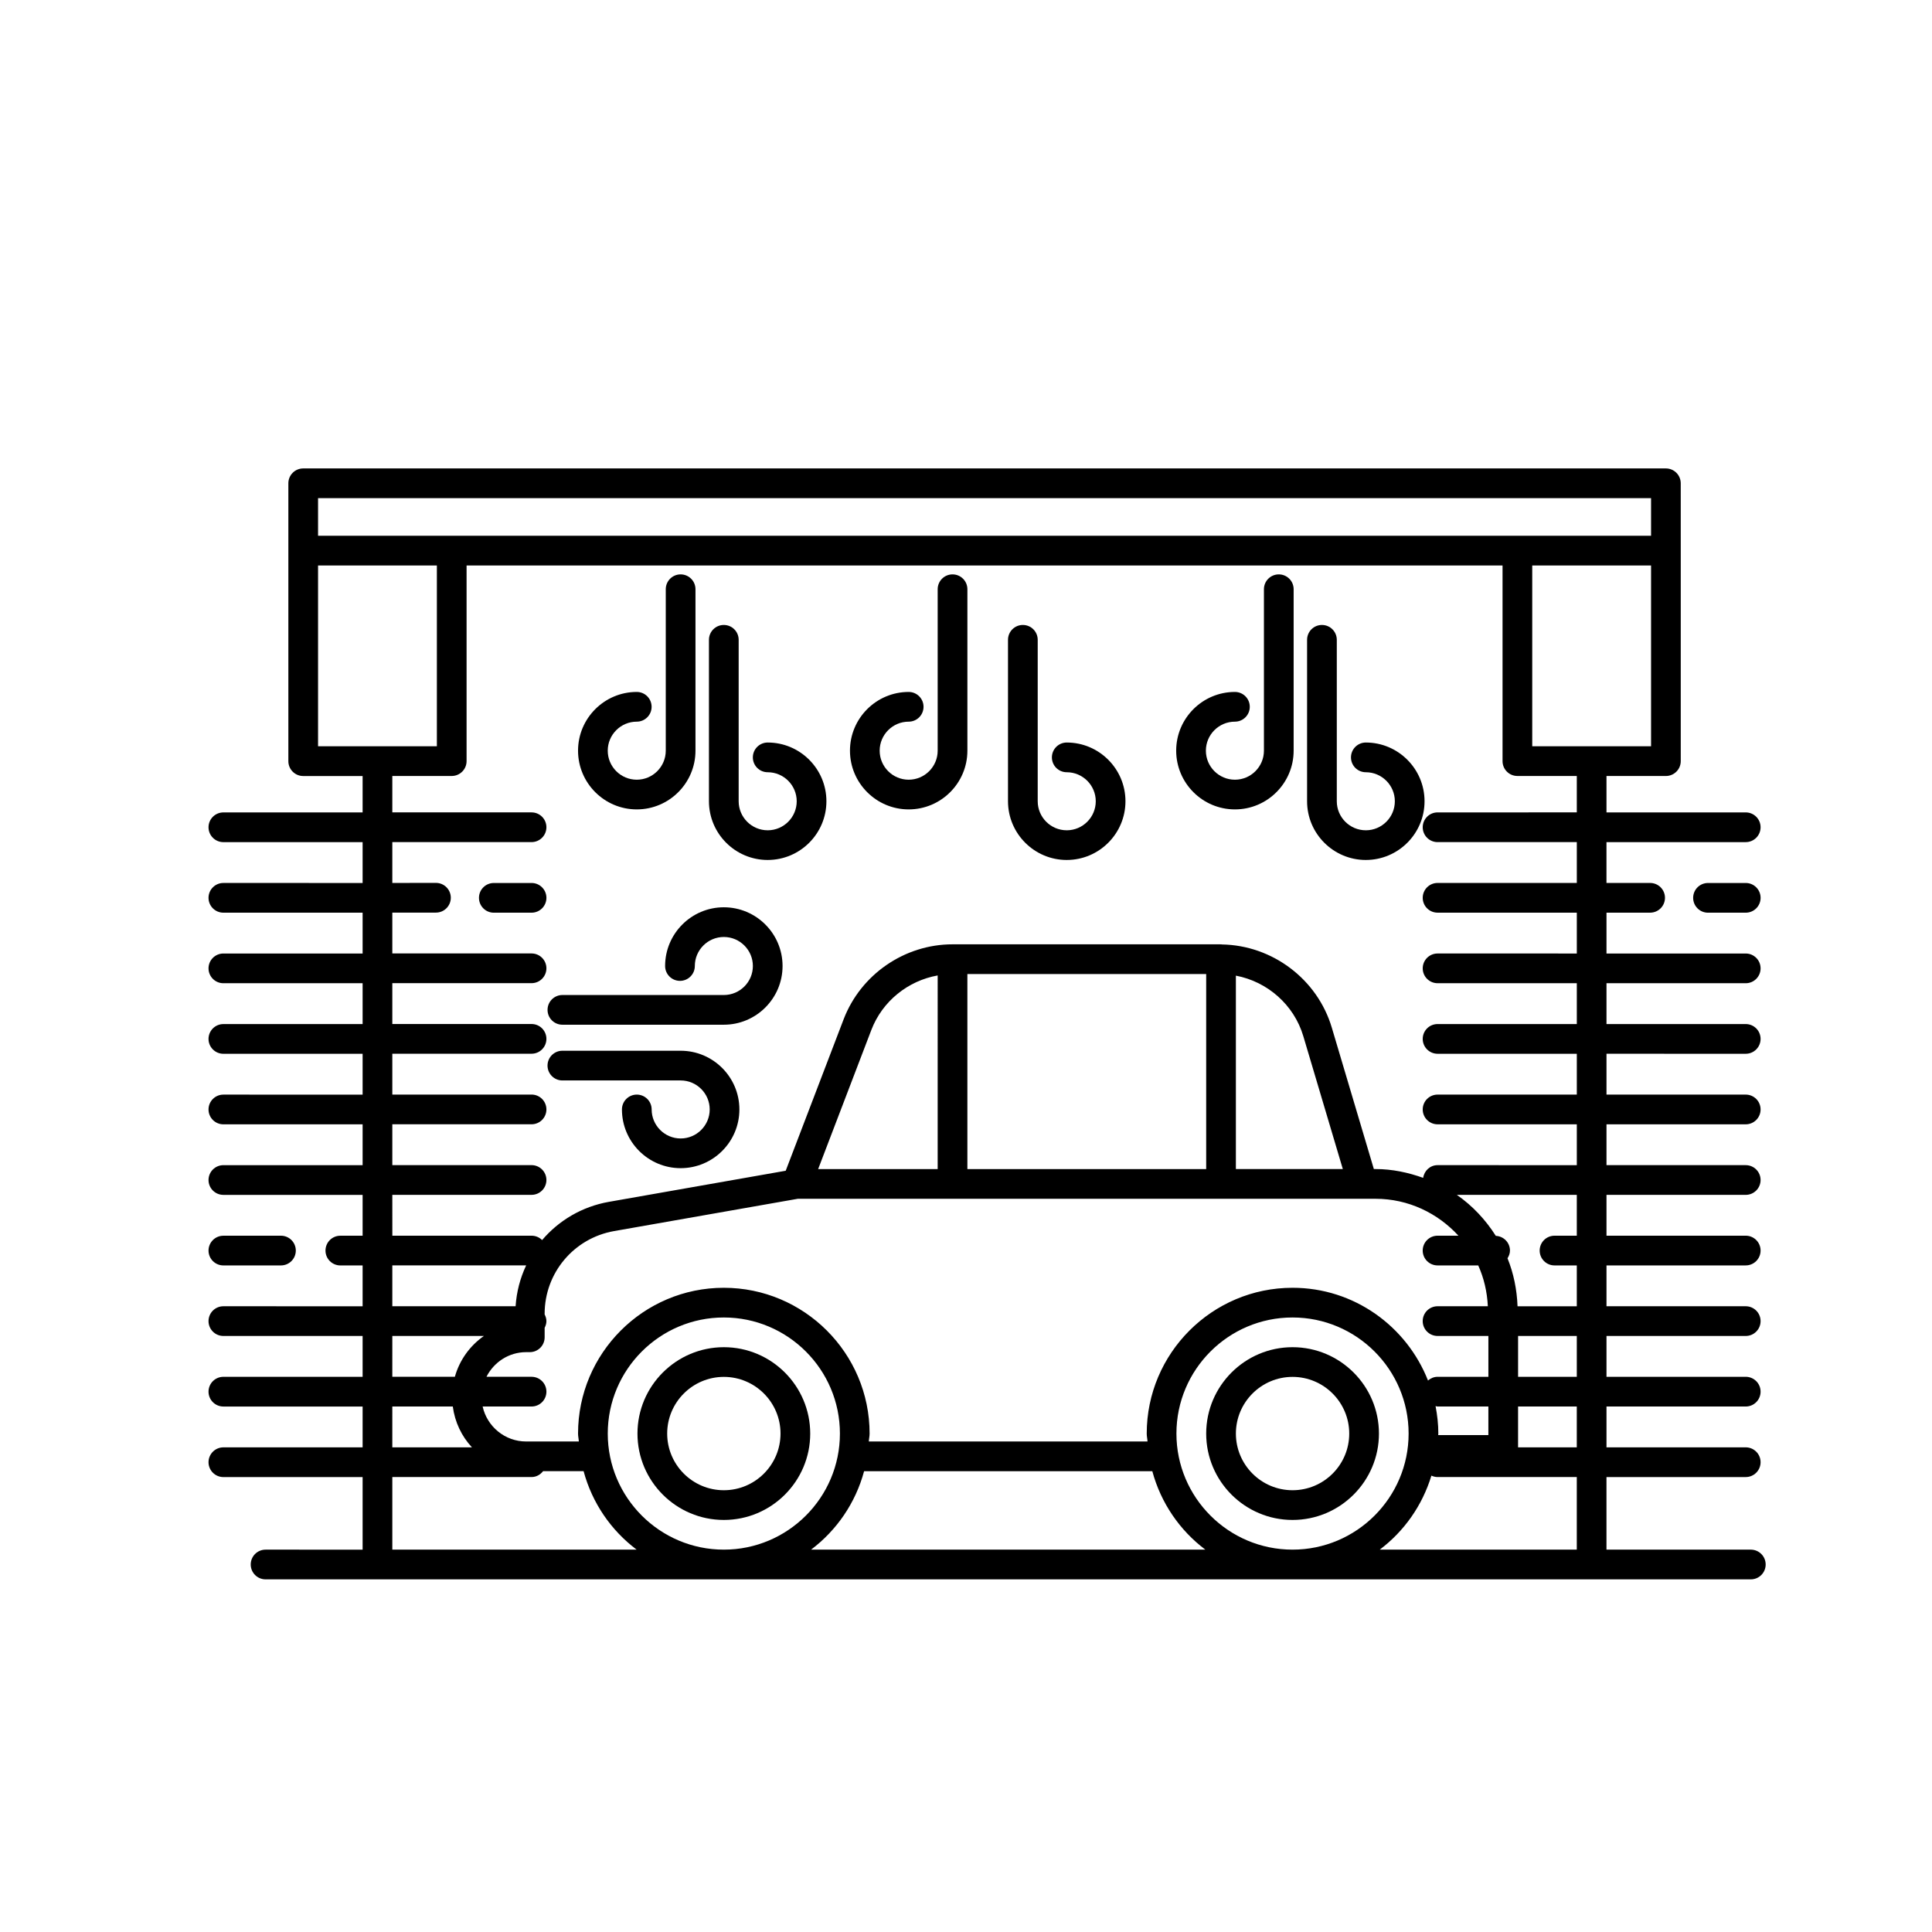
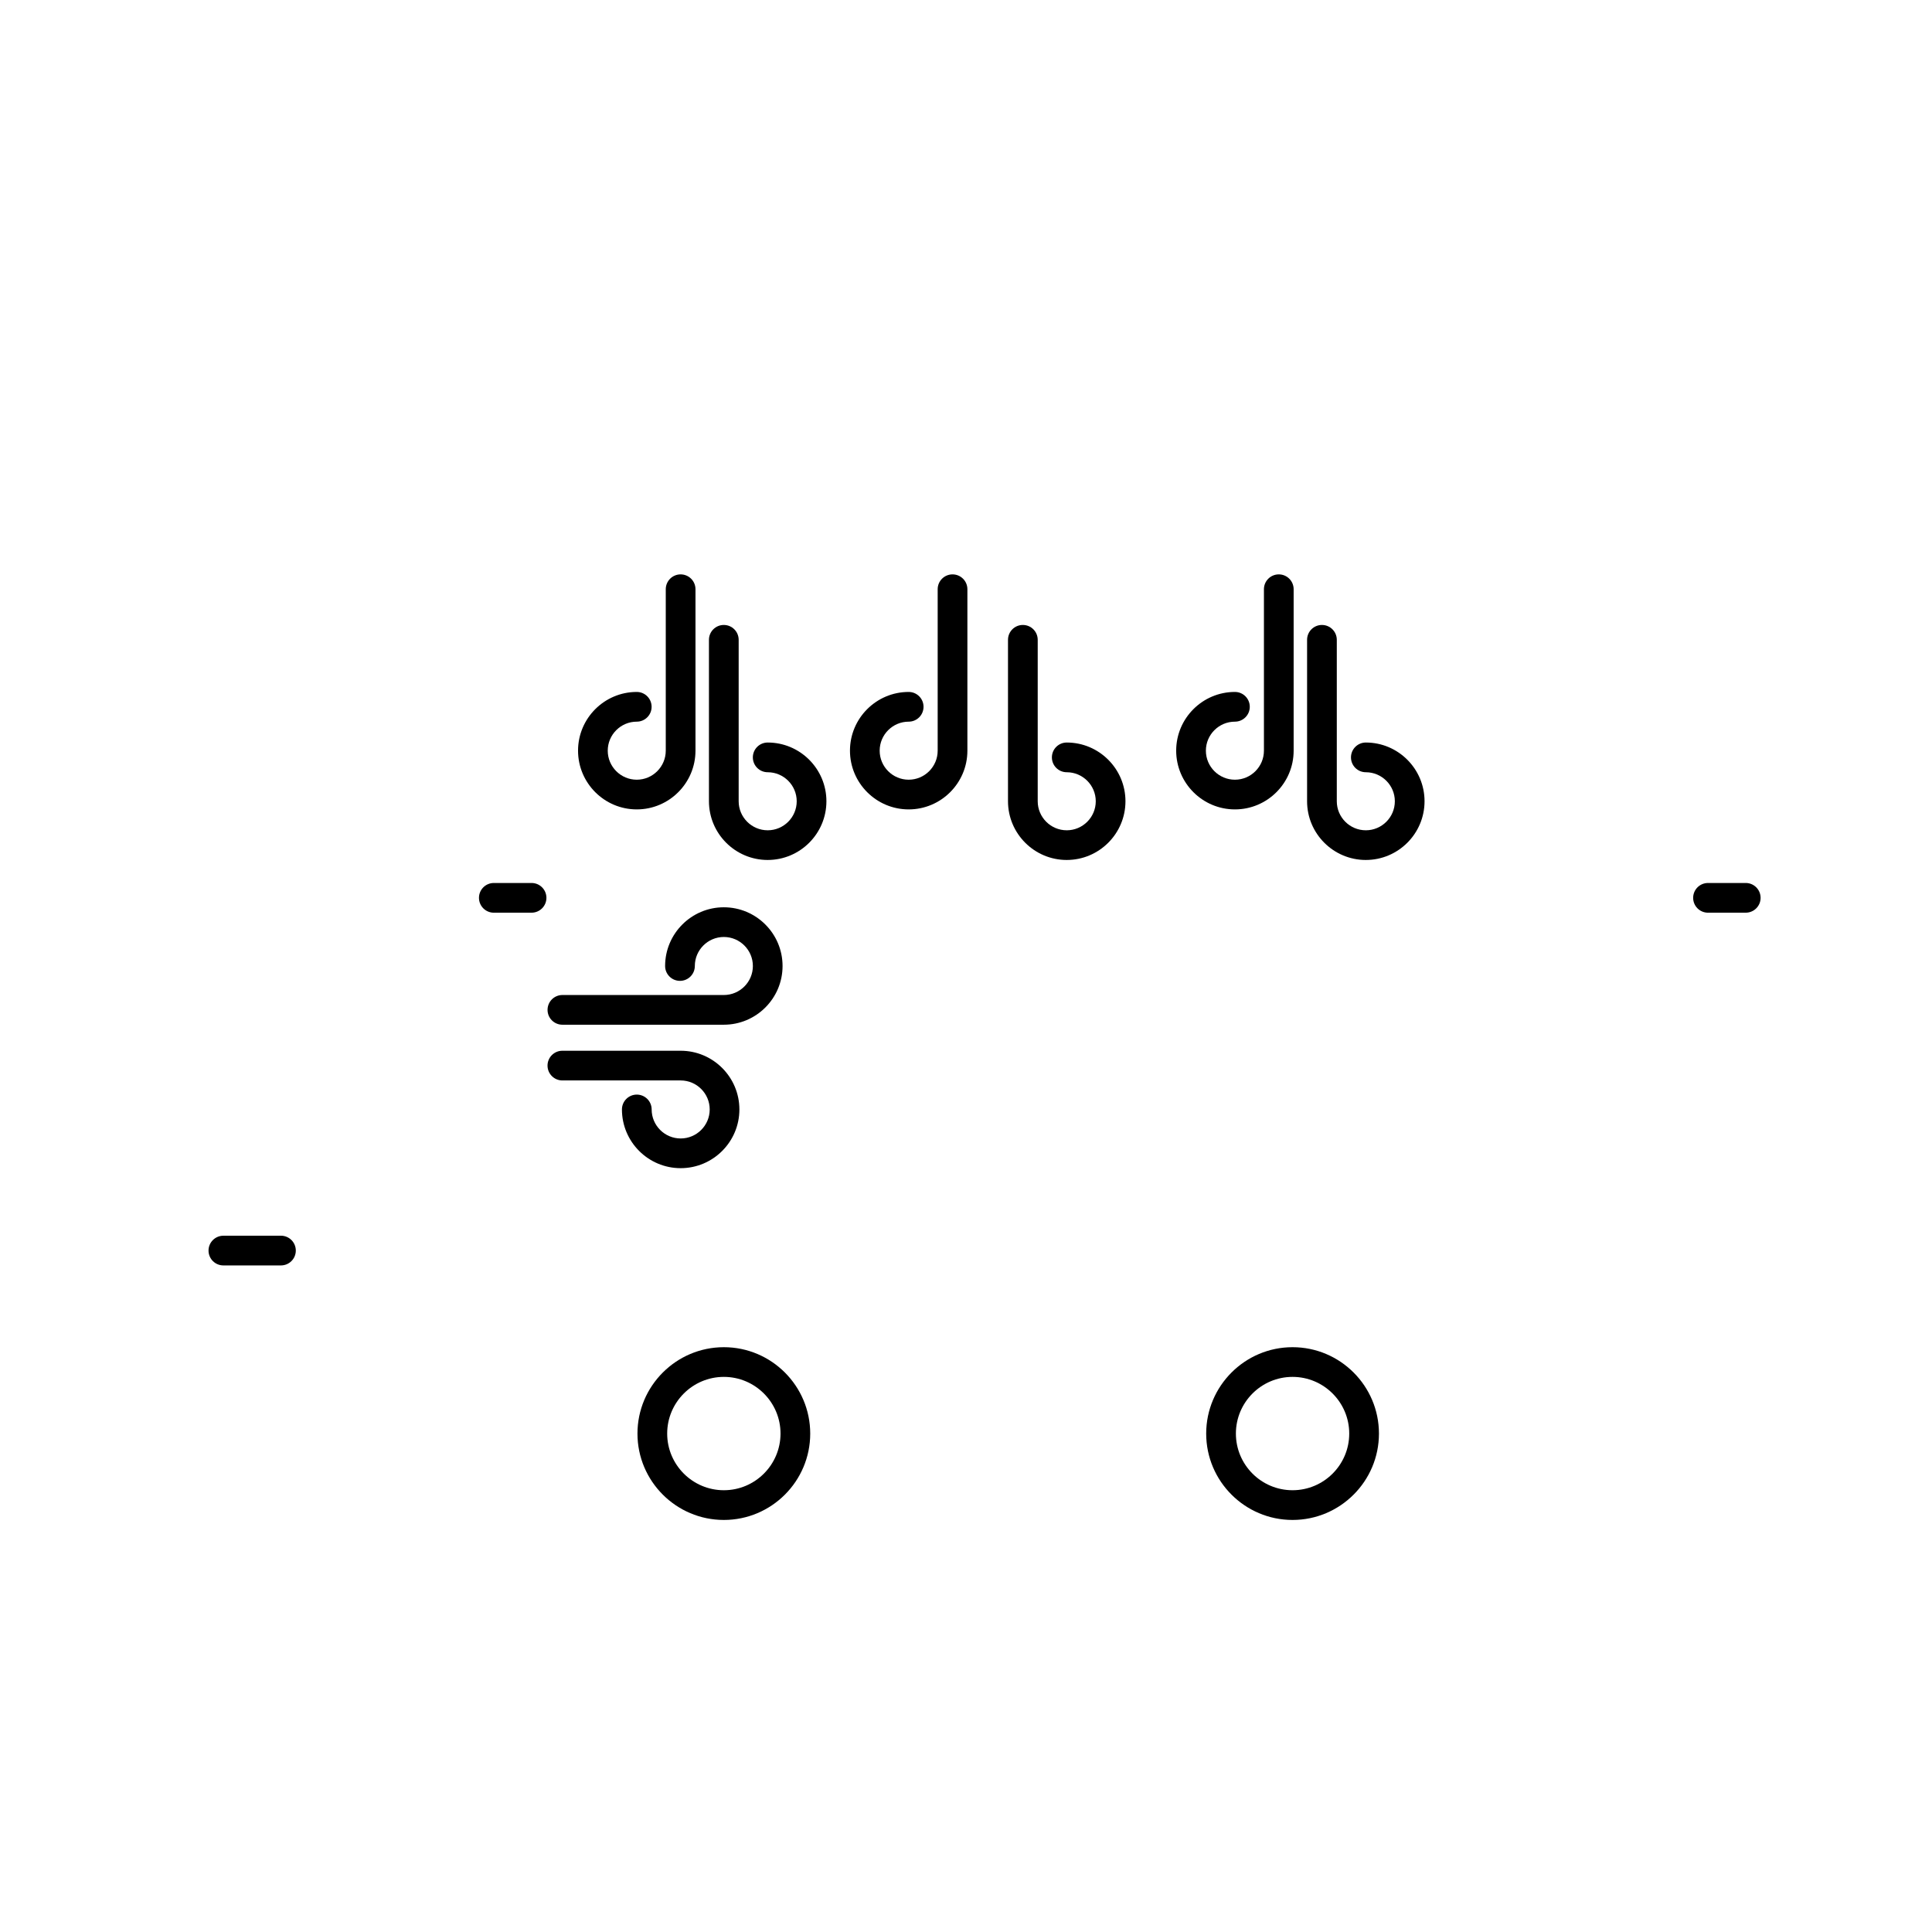
<svg xmlns="http://www.w3.org/2000/svg" fill="#000000" width="800px" height="800px" version="1.1" viewBox="144 144 512 512">
  <g>
    <path d="m284.87 378h-10c-2.176 0-3.938 1.762-3.938 3.938 0 2.176 1.762 3.938 3.938 3.938l10-0.004c2.176 0 3.938-1.762 3.938-3.938-0.004-2.172-1.762-3.934-3.938-3.934z" />
    <path d="m203.2 479.35h15.254c2.176 0 3.938-1.762 3.938-3.938 0-2.176-1.762-3.938-3.938-3.938l-15.254 0.004c-2.176 0-3.938 1.762-3.938 3.938 0 2.176 1.762 3.934 3.938 3.934z" />
    <path d="m606.64 378h-10c-2.176 0-3.938 1.762-3.938 3.938 0 2.176 1.762 3.938 3.938 3.938l10-0.004c2.176 0 3.938-1.762 3.938-3.938-0.004-2.172-1.762-3.934-3.938-3.934z" />
-     <path d="m607.98 554.67h-38.246v-19.234h36.902c2.176 0 3.938-1.762 3.938-3.938s-1.762-3.938-3.938-3.938h-36.898v-10.824l36.898 0.004c2.176 0 3.938-1.762 3.938-3.938 0-2.176-1.762-3.938-3.938-3.938h-36.898v-10.824l36.898 0.004c2.176 0 3.938-1.762 3.938-3.938s-1.762-3.938-3.938-3.938h-36.898v-10.824h36.898c2.176 0 3.938-1.762 3.938-3.938 0-2.176-1.762-3.938-3.938-3.938h-36.898v-10.824l36.898 0.004c2.176 0 3.938-1.762 3.938-3.938 0-2.176-1.762-3.938-3.938-3.938h-36.898v-10.824l36.898 0.004c2.176 0 3.938-1.762 3.938-3.938s-1.762-3.938-3.938-3.938h-36.898v-10.824l36.898 0.004c2.176 0 3.938-1.762 3.938-3.938s-1.762-3.938-3.938-3.938h-36.898v-10.824l36.898 0.004c2.176 0 3.938-1.762 3.938-3.938 0-2.176-1.762-3.938-3.938-3.938h-36.898v-10.824h11.562c2.176 0 3.938-1.762 3.938-3.938 0-2.176-1.762-3.938-3.938-3.938l-11.566 0.004v-10.824h36.902c2.176 0 3.938-1.762 3.938-3.938s-1.762-3.938-3.938-3.938h-36.898v-9.648h15.742c2.176 0 3.938-1.762 3.938-3.938v-55.789l-0.004-17.844c0-2.176-1.762-3.938-3.938-3.938h-361.12c-2.176 0-3.938 1.762-3.938 3.938v73.641c0 2.176 1.762 3.938 3.938 3.938h15.742v9.648l-36.898-0.004c-2.176 0-3.938 1.762-3.938 3.938s1.762 3.938 3.938 3.938h36.898v10.824l-36.898-0.004c-2.176 0-3.938 1.762-3.938 3.938 0 2.176 1.762 3.938 3.938 3.938h36.898v10.824l-36.898-0.004c-2.176 0-3.938 1.762-3.938 3.938 0 2.176 1.762 3.938 3.938 3.938h36.898v10.824h-36.898c-2.176 0-3.938 1.762-3.938 3.938s1.762 3.938 3.938 3.938h36.898v10.824l-36.898-0.004c-2.176 0-3.938 1.762-3.938 3.938 0 2.176 1.762 3.938 3.938 3.938h36.898v10.824l-36.898-0.004c-2.176 0-3.938 1.762-3.938 3.938s1.762 3.938 3.938 3.938h36.898v10.824h-5.902c-2.176 0-3.938 1.762-3.938 3.938s1.762 3.938 3.938 3.938h5.902v10.824l-36.898-0.008c-2.176 0-3.938 1.762-3.938 3.938s1.762 3.938 3.938 3.938h36.898v10.824h-36.898c-2.176 0-3.938 1.762-3.938 3.938 0 2.176 1.762 3.938 3.938 3.938h36.898v10.824l-36.898-0.004c-2.176 0-3.938 1.762-3.938 3.938 0 2.176 1.762 3.938 3.938 3.938h36.898v19.234l-25.715-0.004c-2.176 0-3.938 1.762-3.938 3.938s1.762 3.938 3.938 3.938h393.6c2.176 0 3.938-1.762 3.938-3.938s-1.762-3.938-3.938-3.938zm-46.117-27.105h-15.559v-10.824h15.559zm-75.332 27.105c-16.965 0-30.766-13.801-30.766-30.758 0-16.965 13.801-30.766 30.766-30.766s30.766 13.801 30.766 30.766c0 16.957-13.797 30.758-30.766 30.758zm0-69.395c-21.301 0-38.637 17.336-38.637 38.637 0 0.719 0.172 1.391 0.211 2.098h-73.863c0.039-0.711 0.211-1.379 0.211-2.098 0-21.301-17.336-38.637-38.637-38.637-21.301 0-38.629 17.336-38.629 38.637 0 0.719 0.172 1.391 0.211 2.098h-13.965c-5.644 0-10.355-3.977-11.531-9.27h12.965c2.176 0 3.938-1.762 3.938-3.938 0-2.176-1.762-3.938-3.938-3.938h-11.949c1.949-3.856 5.906-6.531 10.52-6.531h0.961c2.176 0 3.938-1.762 3.938-3.938v-2.519c0.273-0.539 0.465-1.121 0.465-1.77s-0.191-1.23-0.469-1.77v-0.168c0-10.824 7.734-20.035 18.395-21.918l48.703-8.562h153.08c8.723 0 16.512 3.812 21.984 9.785h-5.527c-2.176 0-3.938 1.762-3.938 3.938 0 2.176 1.762 3.938 3.938 3.938h10.777c1.504 3.332 2.363 6.984 2.547 10.824l-13.324-0.004c-2.176 0-3.938 1.762-3.938 3.938s1.762 3.938 3.938 3.938h13.469v10.824h-13.469c-0.98 0-1.844 0.395-2.535 0.984-5.644-14.355-19.566-24.578-35.898-24.578zm-150.71 69.395c-16.957 0-30.758-13.801-30.758-30.758 0-16.965 13.801-30.766 30.758-30.766 16.965 0 30.766 13.801 30.766 30.766 0 16.957-13.801 30.758-30.766 30.758zm127.83-152.54v51.688h-63.285v-51.688zm25.738 16.461 10.473 35.223h-28.34v-51.258c8.344 1.578 15.398 7.711 17.867 16.035zm-96.895 35.227h-31.676l14.102-36.883c2.914-7.606 9.711-13.039 17.574-14.43zm132.64 70.492c0-0.137 0.039-0.262 0.039-0.398 0-2.492-0.281-4.918-0.734-7.277 0.18 0.027 0.34 0.105 0.527 0.105h13.469v7.57zm36.734-15.441h-15.559v-10.824h15.559zm0-37.395h-5.902c-2.176 0-3.938 1.762-3.938 3.938 0 2.176 1.762 3.938 3.938 3.938h5.902v10.824h-15.703c-0.172-4.477-1.055-8.77-2.66-12.719 0.379-0.605 0.652-1.277 0.652-2.043 0-2.109-1.668-3.801-3.754-3.898-2.699-4.269-6.184-7.973-10.316-10.859l31.781-0.004zm19.68-129.7h-31.488v-47.918h31.488zm-353.26-65.766h353.26v9.977h-353.26zm0 17.848h31.488v47.918h-31.488zm19.68 166.79h36.898c2.176 0 3.938-1.762 3.938-3.938 0-2.176-1.762-3.938-3.938-3.938h-36.898v-10.824h36.898c2.176 0 3.938-1.762 3.938-3.938s-1.762-3.938-3.938-3.938h-36.898v-10.824h36.898c2.176 0 3.938-1.762 3.938-3.938 0-2.176-1.762-3.938-3.938-3.938h-36.898v-10.824h36.898c2.176 0 3.938-1.762 3.938-3.938 0-2.176-1.762-3.938-3.938-3.938h-36.898v-10.824h11.562c2.176 0 3.938-1.762 3.938-3.938s-1.762-3.938-3.938-3.938l-11.562 0.016v-10.824h36.898c2.176 0 3.938-1.762 3.938-3.938s-1.762-3.938-3.938-3.938h-36.898v-9.648h15.742c2.176 0 3.938-1.762 3.938-3.938v-51.852h274.54v51.852c0 2.176 1.762 3.938 3.938 3.938h15.742v9.648l-36.895 0.004c-2.176 0-3.938 1.762-3.938 3.938s1.762 3.938 3.938 3.938h36.898v10.824l-36.898-0.004c-2.176 0-3.938 1.762-3.938 3.938 0 2.176 1.762 3.938 3.938 3.938h36.898v10.824l-36.898-0.004c-2.176 0-3.938 1.762-3.938 3.938 0 2.176 1.762 3.938 3.938 3.938h36.898v10.824h-36.898c-2.176 0-3.938 1.762-3.938 3.938s1.762 3.938 3.938 3.938h36.898v10.824l-36.898-0.004c-2.176 0-3.938 1.762-3.938 3.938 0 2.176 1.762 3.938 3.938 3.938h36.898v10.824l-36.898-0.004c-1.973 0-3.535 1.473-3.82 3.367-3.969-1.418-8.18-2.332-12.629-2.332h-0.438l-11.141-37.469c-3.824-12.859-15.773-21.848-29.164-22.051-0.066-0.004-0.121-0.039-0.188-0.039-0.027 0-0.051 0.016-0.078 0.016-0.062 0-0.125-0.016-0.191-0.016l-70.891 0.004c-12.715 0-24.309 7.981-28.859 19.859l-15.352 40.145-46.855 8.242c-7.137 1.254-13.293 4.953-17.703 10.133-0.711-0.719-1.699-1.16-2.789-1.16h-36.898zm0 18.695h35.469c-1.574 3.34-2.543 6.981-2.797 10.824h-32.672zm0 18.699h24.281c-3.703 2.582-6.457 6.371-7.707 10.824h-16.574zm0 18.695h16.027c0.547 4.156 2.348 7.898 5.074 10.824h-21.102zm0 37.93v-19.234h36.898c1.262 0 2.332-0.629 3.055-1.555h10.738c2.266 8.422 7.258 15.676 14.043 20.785zm110.98 0c6.785-5.113 11.777-12.363 14.047-20.785h76.379c2.269 8.422 7.262 15.676 14.047 20.785zm164.39-19.609c0.5 0.23 1.043 0.375 1.629 0.375h36.898v19.234h-52.211c6.465-4.871 11.273-11.688 13.684-19.609z" />
    <path d="m335.83 501.02c-12.621 0-22.895 10.27-22.895 22.895 0 12.621 10.27 22.887 22.895 22.887 12.621 0 22.887-10.262 22.887-22.887-0.004-12.625-10.266-22.895-22.887-22.895zm0 37.906c-8.281 0-15.02-6.734-15.02-15.016s6.742-15.02 15.02-15.02c8.281 0 15.016 6.742 15.016 15.02-0.004 8.281-6.738 15.016-15.016 15.016z" />
    <path d="m486.54 501.02c-12.621 0-22.887 10.27-22.887 22.895 0 12.621 10.262 22.887 22.887 22.887 12.621 0 22.895-10.262 22.895-22.887s-10.27-22.895-22.895-22.895zm0 37.906c-8.281 0-15.016-6.734-15.016-15.016s6.734-15.02 15.016-15.02 15.02 6.742 15.02 15.02c0.004 8.281-6.738 15.016-15.02 15.016z" />
    <path d="m312.75 358.5c8.578 0 15.559-6.981 15.559-15.562v-42.785c0-2.176-1.762-3.938-3.938-3.938s-3.938 1.762-3.938 3.938v42.785c0 4.238-3.453 7.691-7.688 7.691s-7.688-3.453-7.688-7.691c0-4.238 3.453-7.691 7.688-7.691 2.176 0 3.938-1.762 3.938-3.938 0-2.176-1.762-3.938-3.938-3.938-8.578 0-15.559 6.981-15.559 15.562 0 8.586 6.981 15.566 15.562 15.566z" />
    <path d="m347.45 371.9c8.578 0 15.559-6.981 15.559-15.562 0-8.582-6.981-15.562-15.559-15.562-2.176 0-3.938 1.762-3.938 3.938 0 2.176 1.762 3.938 3.938 3.938 4.234 0 7.688 3.453 7.688 7.691 0 4.238-3.453 7.691-7.688 7.691-4.242 0-7.695-3.453-7.695-7.691v-42.785c0-2.176-1.762-3.938-3.938-3.938s-3.938 1.762-3.938 3.938v42.785c0.004 8.578 6.984 15.559 15.57 15.559z" />
    <path d="m293.04 415.56h42.781c8.586 0 15.566-6.981 15.566-15.559 0-8.582-6.981-15.562-15.566-15.562-8.578 0-15.559 6.981-15.559 15.562 0 2.176 1.762 3.938 3.938 3.938 2.176 0 3.938-1.762 3.938-3.938 0-4.238 3.453-7.691 7.688-7.691 4.242 0 7.695 3.453 7.695 7.691s-3.453 7.688-7.695 7.688h-42.781c-2.176 0-3.938 1.762-3.938 3.938-0.004 2.172 1.758 3.934 3.934 3.934z" />
    <path d="m293.04 430.33h31.344c4.242 0 7.695 3.453 7.695 7.688s-3.453 7.688-7.695 7.688c-4.234 0-7.688-3.453-7.688-7.688 0-2.176-1.762-3.938-3.938-3.938-2.176 0-3.938 1.762-3.938 3.938 0 8.578 6.981 15.559 15.559 15.559 8.586 0 15.566-6.981 15.566-15.559s-6.981-15.559-15.566-15.559h-31.344c-2.176 0-3.938 1.762-3.938 3.938 0.004 2.176 1.766 3.934 3.941 3.934z" />
    <path d="m384.81 358.5c8.578 0 15.559-6.981 15.559-15.562v-42.785c0-2.176-1.762-3.938-3.938-3.938-2.176 0-3.938 1.762-3.938 3.938v42.785c0 4.238-3.453 7.691-7.688 7.691-4.234 0-7.684-3.453-7.684-7.691 0-4.238 3.453-7.691 7.688-7.691 2.176 0 3.938-1.762 3.938-3.938 0-2.176-1.762-3.938-3.938-3.938-8.578 0-15.559 6.981-15.559 15.562 0 8.586 6.981 15.566 15.559 15.566z" />
    <path d="m426.7 371.9c8.578 0 15.559-6.981 15.559-15.562 0-8.582-6.981-15.562-15.559-15.562-2.176 0-3.938 1.762-3.938 3.938 0 2.176 1.762 3.938 3.938 3.938 4.234 0 7.688 3.453 7.688 7.691 0 4.238-3.453 7.691-7.688 7.691-4.242 0-7.695-3.453-7.695-7.691v-42.785c0-2.176-1.762-3.938-3.938-3.938-2.176 0-3.938 1.762-3.938 3.938v42.785c0.004 8.578 6.984 15.559 15.57 15.559z" />
    <path d="m471.27 358.5c8.578 0 15.559-6.981 15.559-15.562v-42.785c0-2.176-1.762-3.938-3.938-3.938s-3.938 1.762-3.938 3.938v42.785c0 4.238-3.453 7.691-7.688 7.691-4.242 0-7.695-3.453-7.695-7.691 0-4.238 3.453-7.691 7.695-7.691 2.176 0 3.938-1.762 3.938-3.938 0-2.176-1.762-3.938-3.938-3.938-8.586 0-15.566 6.981-15.566 15.562 0.004 8.586 6.984 15.566 15.57 15.566z" />
    <path d="m505.96 371.9c8.578 0 15.559-6.981 15.559-15.562 0-8.582-6.981-15.562-15.559-15.562-2.176 0-3.938 1.762-3.938 3.938 0 2.176 1.762 3.938 3.938 3.938 4.234 0 7.688 3.453 7.688 7.691 0 4.238-3.453 7.691-7.688 7.691-4.242 0-7.695-3.453-7.695-7.691v-42.785c0-2.176-1.762-3.938-3.938-3.938s-3.938 1.762-3.938 3.938v42.785c0 8.578 6.981 15.559 15.57 15.559z" />
  </g>
</svg>